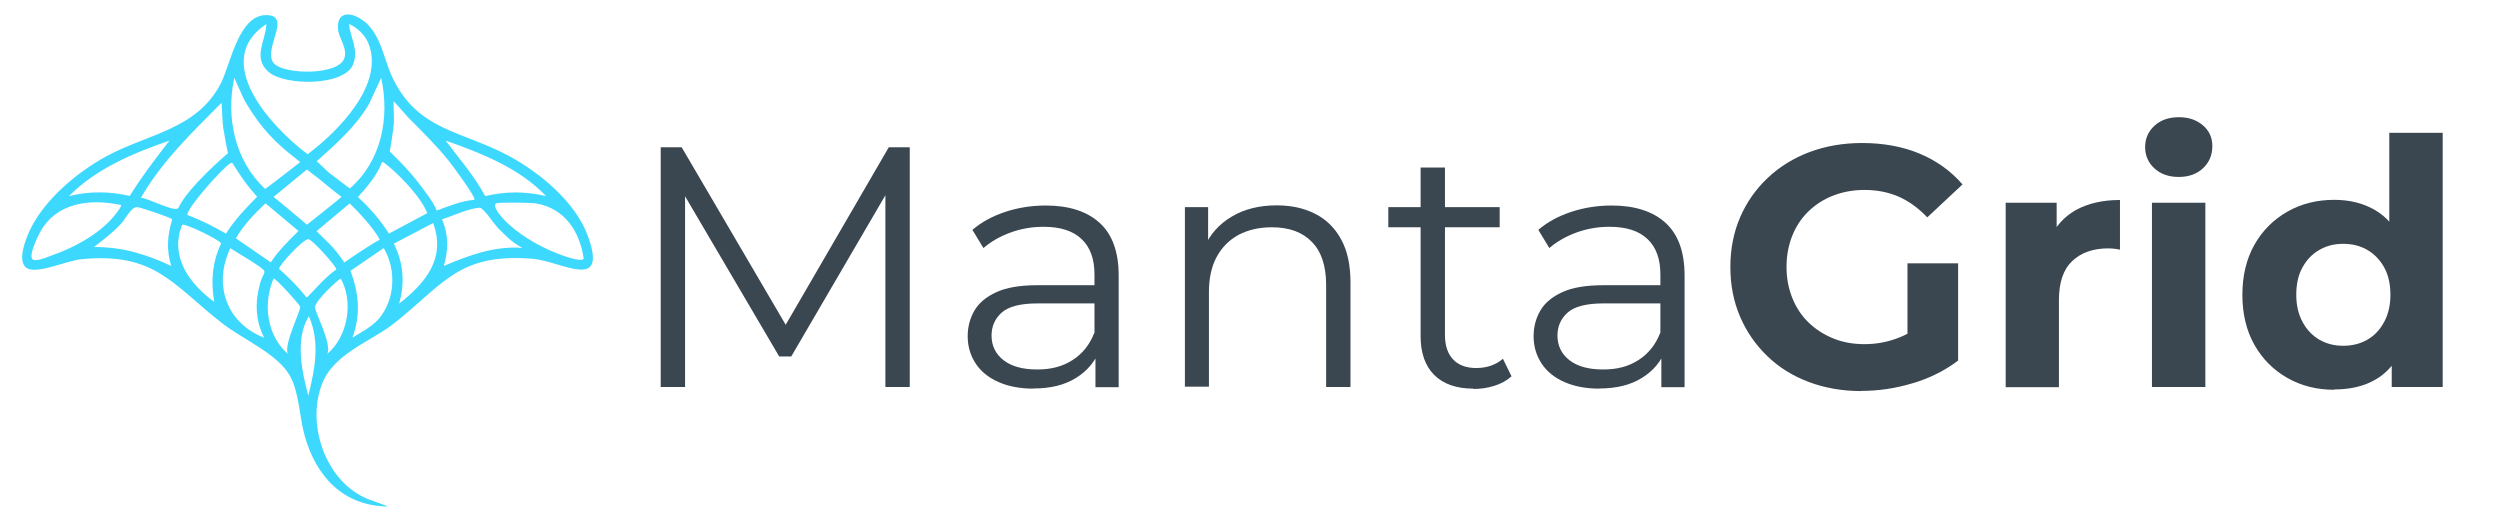
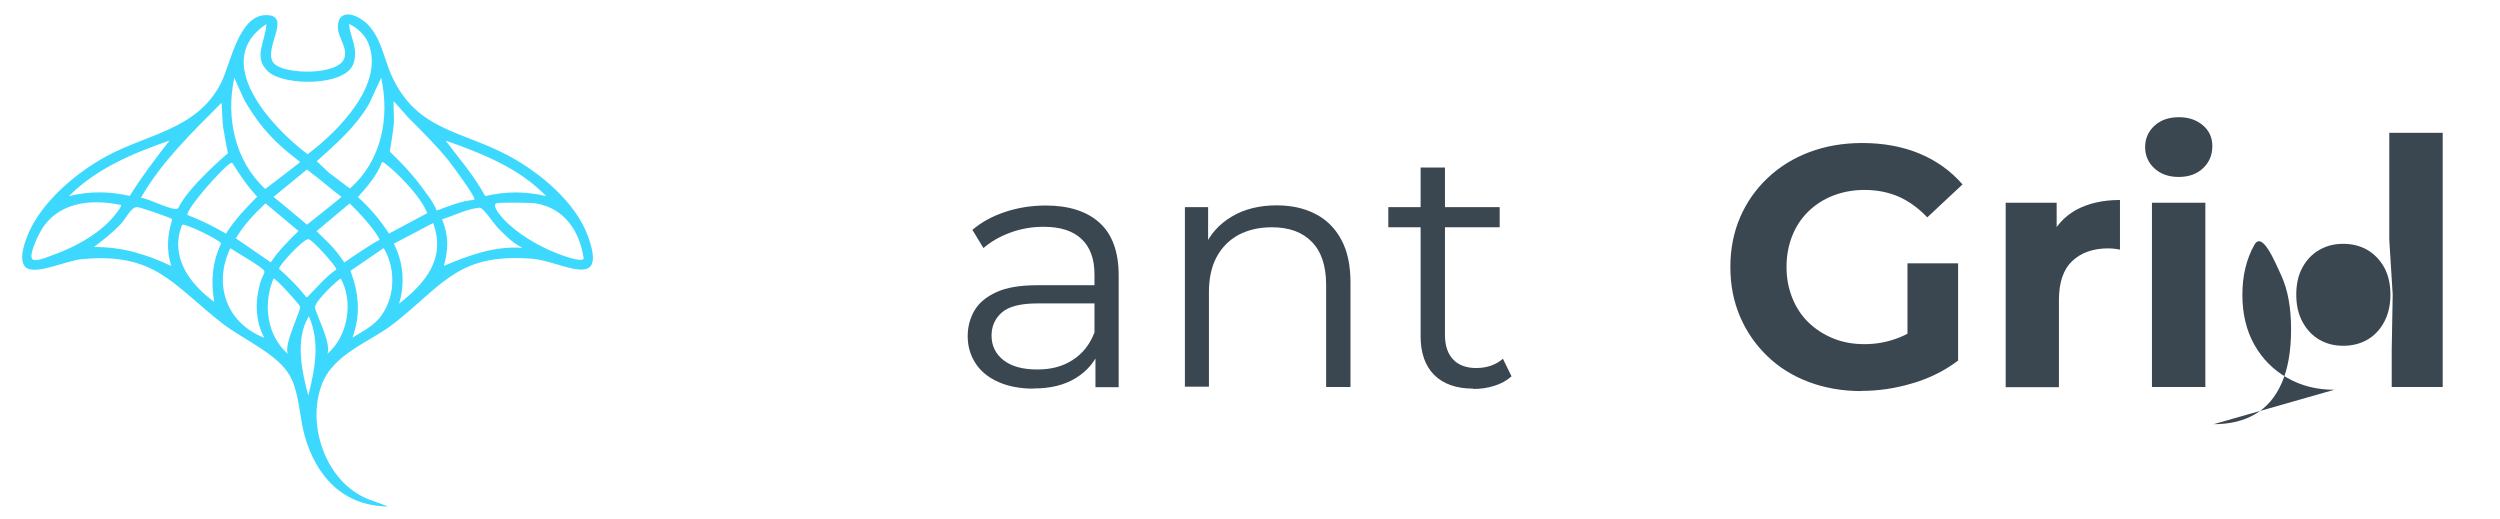
<svg xmlns="http://www.w3.org/2000/svg" id="Capa_1" version="1.1" viewBox="0 0 154 32">
  <defs>
    <style>
      .st0 {
        fill: #3cd8fd;
      }

      .st1 {
        fill: #3a4650;
      }
    </style>
  </defs>
  <g>
-     <path class="st1" d="M40.7,23.84v-14.77h1.29l6.75,11.52h-.68l6.69-11.52h1.29v14.77h-1.5v-12.43h.36l-6.16,10.55h-.74l-6.2-10.55h.4v12.43h-1.5Z" />
    <path class="st1" d="M63.66,23.94c-.83,0-1.55-.14-2.16-.41-.61-.27-1.08-.65-1.4-1.14-.32-.49-.49-1.04-.49-1.68,0-.58.14-1.1.41-1.57.27-.47.72-.85,1.35-1.14.63-.29,1.47-.43,2.52-.43h3.82v1.12h-3.78c-1.07,0-1.81.19-2.23.57-.42.38-.62.85-.62,1.41,0,.63.25,1.14.74,1.52.49.38,1.18.57,2.07.57s1.57-.19,2.18-.58c.61-.39,1.06-.95,1.34-1.68l.34,1.03c-.28.73-.77,1.32-1.47,1.75-.7.44-1.57.65-2.63.65ZM67.48,23.84v-2.45l-.06-.4v-4.09c0-.94-.26-1.67-.79-2.17-.53-.51-1.31-.76-2.35-.76-.72,0-1.4.12-2.05.36-.65.24-1.2.56-1.65.95l-.68-1.12c.56-.48,1.24-.85,2.03-1.11.79-.26,1.62-.39,2.49-.39,1.43,0,2.54.36,3.32,1.07.78.71,1.17,1.79,1.17,3.24v6.88h-1.43Z" />
    <path class="st1" d="M72.99,23.84v-11.08h1.43v3.04l-.23-.57c.35-.8.91-1.43,1.69-1.89.77-.46,1.7-.69,2.76-.69.9,0,1.69.17,2.37.52.68.34,1.22.87,1.6,1.57.39.7.58,1.59.58,2.66v6.44h-1.5v-6.29c0-1.17-.29-2.05-.88-2.65-.58-.6-1.4-.9-2.46-.9-.79,0-1.47.16-2.06.47-.58.32-1.03.77-1.35,1.37-.32.6-.47,1.32-.47,2.16v5.82h-1.5Z" />
    <path class="st1" d="M85.52,14v-1.24h6.86v1.24h-6.86ZM90.76,23.94c-1.04,0-1.84-.28-2.41-.84-.56-.56-.84-1.36-.84-2.38v-10.4h1.5v10.32c0,.65.17,1.15.5,1.5.33.35.81.53,1.42.53.66,0,1.21-.19,1.65-.57l.53,1.08c-.3.27-.65.46-1.07.59-.42.13-.84.19-1.28.19Z" />
-     <path class="st1" d="M98.52,23.94c-.83,0-1.55-.14-2.16-.41-.61-.27-1.08-.65-1.4-1.14-.32-.49-.49-1.04-.49-1.68,0-.58.14-1.1.41-1.57.27-.47.72-.85,1.35-1.14.63-.29,1.47-.43,2.52-.43h3.82v1.12h-3.78c-1.07,0-1.81.19-2.23.57-.42.38-.62.85-.62,1.41,0,.63.25,1.14.74,1.52.49.38,1.18.57,2.07.57s1.57-.19,2.18-.58c.61-.39,1.06-.95,1.34-1.68l.34,1.03c-.28.73-.77,1.32-1.47,1.75-.7.44-1.57.65-2.63.65ZM102.34,23.84v-2.45l-.06-.4v-4.09c0-.94-.26-1.67-.79-2.17-.53-.51-1.31-.76-2.35-.76-.72,0-1.4.12-2.05.36-.65.24-1.2.56-1.65.95l-.68-1.12c.56-.48,1.24-.85,2.03-1.11.79-.26,1.62-.39,2.49-.39,1.43,0,2.54.36,3.32,1.07.78.71,1.17,1.79,1.17,3.24v6.88h-1.43Z" />
    <path class="st1" d="M114.65,24.09c-1.17,0-2.24-.19-3.23-.56-.98-.37-1.84-.9-2.55-1.59-.72-.69-1.28-1.5-1.68-2.43-.4-.93-.6-1.95-.6-3.06s.2-2.13.6-3.06c.4-.93.97-1.74,1.7-2.43.73-.69,1.59-1.22,2.57-1.59.98-.37,2.07-.56,3.25-.56,1.31,0,2.49.22,3.53.65,1.05.44,1.93,1.07,2.65,1.9l-2.17,2.03c-.55-.58-1.14-1-1.77-1.28-.63-.27-1.33-.41-2.09-.41-.7,0-1.35.12-1.94.35s-1.1.56-1.53.98c-.43.42-.76.92-.99,1.5-.23.58-.35,1.22-.35,1.92s.12,1.31.35,1.89c.23.58.56,1.09.99,1.51.43.42.94.75,1.52.99.58.24,1.23.36,1.93.36s1.33-.11,1.97-.34c.64-.22,1.26-.6,1.87-1.12l1.94,2.47c-.82.62-1.75,1.09-2.81,1.4-1.06.32-2.11.47-3.17.47ZM120.62,22.21l-3.12-.46v-5.53h3.12v5.99Z" />
    <path class="st1" d="M123.55,23.84v-11.35h3.14v3.23l-.44-.95c.34-.8.88-1.41,1.62-1.83.75-.41,1.65-.62,2.72-.62v3.06c-.13-.03-.25-.05-.37-.06-.12-.01-.24-.02-.35-.02-.93,0-1.67.26-2.22.78-.55.52-.82,1.32-.82,2.41v5.36h-3.29Z" />
    <path class="st1" d="M134.21,10.9c-.62,0-1.12-.18-1.5-.53-.38-.35-.57-.79-.57-1.31s.19-.96.57-1.31c.38-.35.88-.53,1.5-.53s1.1.17,1.49.5c.39.33.58.76.58,1.28,0,.55-.19,1-.57,1.36-.38.36-.88.54-1.5.54ZM132.56,23.84v-11.35h3.29v11.35h-3.29Z" />
-     <path class="st1" d="M143.79,24.01c-1.07,0-2.03-.24-2.89-.73-.86-.49-1.53-1.16-2.03-2.04-.49-.87-.74-1.9-.74-3.08s.25-2.21.74-3.08c.49-.87,1.17-1.55,2.03-2.04.86-.49,1.82-.73,2.89-.73.96,0,1.79.21,2.51.63s1.27,1.06,1.67,1.92c.39.86.59,1.96.59,3.29s-.19,2.42-.57,3.29c-.38.87-.93,1.52-1.64,1.93-.71.42-1.57.62-2.56.62ZM144.34,21.3c.55,0,1.04-.12,1.48-.37.44-.25.78-.61,1.04-1.09.26-.48.39-1.04.39-1.69s-.13-1.22-.39-1.69c-.26-.46-.61-.82-1.04-1.07-.44-.25-.93-.37-1.48-.37s-1.02.12-1.46.37c-.44.25-.78.6-1.04,1.07-.26.46-.39,1.03-.39,1.69s.13,1.21.39,1.69c.26.48.61.84,1.04,1.09.44.25.92.37,1.46.37ZM147.33,23.84v-2.32l.06-3.38-.21-3.36v-6.6h3.29v15.66h-3.14Z" />
+     <path class="st1" d="M143.79,24.01c-1.07,0-2.03-.24-2.89-.73-.86-.49-1.53-1.16-2.03-2.04-.49-.87-.74-1.9-.74-3.08s.25-2.21.74-3.08s1.27,1.06,1.67,1.92c.39.86.59,1.96.59,3.29s-.19,2.42-.57,3.29c-.38.87-.93,1.52-1.64,1.93-.71.42-1.57.62-2.56.62ZM144.34,21.3c.55,0,1.04-.12,1.48-.37.44-.25.78-.61,1.04-1.09.26-.48.39-1.04.39-1.69s-.13-1.22-.39-1.69c-.26-.46-.61-.82-1.04-1.07-.44-.25-.93-.37-1.48-.37s-1.02.12-1.46.37c-.44.25-.78.6-1.04,1.07-.26.46-.39,1.03-.39,1.69s.13,1.21.39,1.69c.26.48.61.84,1.04,1.09.44.25.92.37,1.46.37ZM147.33,23.84v-2.32l.06-3.38-.21-3.36v-6.6h3.29v15.66h-3.14Z" />
  </g>
  <path class="st0" d="M22.43,1.3c1.05.87,1.18,2.25,1.72,3.42,1.54,3.33,4.3,3.33,7.17,4.87,1.92,1.03,4.12,2.84,4.89,4.94,1.28,3.5-1.65,1.55-3.4,1.41-4.52-.36-5.43,1.5-8.46,3.92-1.51,1.21-3.82,1.89-4.54,3.86-.93,2.52.28,5.98,2.85,7.02l1.26.46c-2.77-.02-4.46-1.85-5.16-4.39-.32-1.16-.32-2.59-.89-3.64-.74-1.36-2.91-2.27-4.16-3.24-3.08-2.39-4.15-4.42-8.72-3.96-.84.08-2.69.93-3.33.55-.68-.41,0-2.02.3-2.58.93-1.76,2.82-3.34,4.55-4.29,2.56-1.41,5.62-1.65,7.09-4.51.61-1.18,1.1-4.3,2.87-4.21,1.54.07-.37,2.21.43,3,.68.67,3.94.72,4.31-.34.22-.62-.35-1.23-.39-1.82-.08-1.15.92-1.03,1.61-.45ZM21.49,1.48c.1.86.63,1.61.25,2.51-.57,1.34-4.26,1.3-5.22.42s-.16-1.86-.11-2.93c-3.46,2.28.32,6.37,2.54,8.02,1.86-1.39,4.77-4.3,3.74-6.84-.2-.5-.7-.98-1.19-1.18ZM18.49,9.98s-.14-.11-.2-.16c-1.19-.92-2.21-1.85-3.26-3.7l-.6-1.33c-.52,2.48.03,5.08,1.9,6.85.37-.25,2.17-1.66,2.17-1.66ZM20.21,10.6l1.34,1.01c1.95-1.69,2.47-4.36,1.93-6.82l-.75,1.62c-.81,1.39-2.03,2.46-3.22,3.52l.71.67ZM25.08,7.16l-.83-.93c-.03.48.05,1.01,0,1.49-.05.5-.24,1.62-.24,1.62,0,0,1.12,1.04,1.89,2.08.31.42.82,1.06,1,1.55.75-.27,1.51-.6,2.32-.66.13-.13-1.36-2.13-1.55-2.37-.79-.99-1.71-1.88-2.59-2.77ZM13.77,8.02c-.08-.5-.08-1.17-.12-1.69-1.81,1.82-3.67,3.6-4.97,5.85.47.03,2.16.96,2.32.61.59-1.28,3.04-3.35,3.04-3.35,0,0-.15-.71-.26-1.43ZM10.44,8.66c-2.23.77-4.51,1.72-6.19,3.42,1.23-.31,2.51-.3,3.74-.01.74-1.19,1.59-2.3,2.45-3.41ZM33.64,12.08c-1.64-1.72-3.97-2.64-6.19-3.42.84,1.11,1.78,2.2,2.44,3.42,1.25-.3,2.49-.3,3.75,0ZM14.3,10.02s-.06.01-.16.07c-.47.32-2.6,2.67-2.6,3.15.83.31,1.61.71,2.38,1.15.54-.85,1.21-1.56,1.92-2.27-.82-.93-1-1.28-1.55-2.11ZM23.75,10.09c-.09-.06-.08-.06-.21-.12-.32.84-.91,1.52-1.49,2.17.73.66,1.38,1.42,1.91,2.25l2.36-1.26c-.46-1.17-2.13-2.73-2.58-3.04ZM19.54,10.93c-.13-.1-.35-.25-.63-.49l-2.06,1.69c.42.32,2.06,1.71,2.06,1.71,0,0,1.76-1.39,2.13-1.71-.74-.56-1-.81-1.5-1.2ZM7.45,12.63c-1.91-.41-3.99-.16-4.99,1.69-.17.31-.67,1.35-.48,1.63.16.23.97-.13,1.22-.22,1.32-.46,2.75-1.22,3.7-2.27.1-.11.62-.74.56-.83ZM35.96,15.94c-.25-1.68-1.16-3.1-2.94-3.41-.29-.05-2.34-.08-2.46,0-.27.17.32.81.48.99.83.88,2.11,1.63,3.23,2.07.28.11,1.51.59,1.68.35ZM16.35,12.53c-.69.65-1.34,1.33-1.82,2.15l2.15,1.48c.48-.72,1.09-1.33,1.71-1.93l-2.04-1.71ZM23.39,14.77c-.29-.66-1.55-1.97-1.85-2.24l-2.04,1.71c.55.57,1,.87,1.71,1.93.24-.18,1.74-1.19,2.18-1.4ZM10.55,16.39c-.31-1-.24-1.89.06-2.88-.06-.1-1.93-.73-2.14-.75-.39-.04-.74.74-1.02,1.03-.51.55-1.08.97-1.66,1.43,1.72-.02,3.22.44,4.75,1.16ZM32.2,15.28c-.75-.4-1.04-.77-1.5-1.21-.26-.26-.87-1.21-1.14-1.28-.82.08-1.56.48-2.33.72.41.97.4,1.87.11,2.87,1.57-.66,3.12-1.24,4.86-1.11ZM24.58,18.71c1.62-1.27,2.91-2.78,2.1-4.97l-2.42,1.27c.59,1.16.7,2.46.32,3.7ZM13.2,18.6c-.22-1.26-.13-2.43.42-3.6-.03-.2-2.24-1.27-2.4-1.15-.79,1.96.46,3.64,1.98,4.75ZM18.95,18.28c.53-.53,1.15-1.27,1.77-1.68.03-.16-1.49-1.87-1.73-1.87-.38.05-1.81,1.62-1.8,1.83.61.55,1.06.99,1.52,1.55.08.1.16.25.23.18ZM16.29,20.81c-.43-.72-.56-1.75-.43-2.58.2-1.31.49-1.32.42-1.54-.07-.21-1.78-1.19-2.09-1.4-1.08,2.25-.23,4.63,2.1,5.52ZM23.32,19.66c1.02-1.19,1.11-3.04.32-4.38l-2.05,1.4c.52,1.4.64,2.71.12,4.12.53-.33,1.2-.67,1.61-1.15ZM17.73,21.8c-.27-.58.82-2.68.76-2.91-.04-.14-1.55-1.81-1.64-1.73-.66,1.55-.42,3.5.88,4.64ZM20.16,21.8c1.27-1.07,1.63-3.21.83-4.64-.24.12-1.5,1.31-1.59,1.74-.05.24,1.07,2.28.76,2.9ZM18.99,24.37c.41-1.63.74-3.27.04-4.89-.86,1.36-.45,3.37-.04,4.89Z" />
</svg>